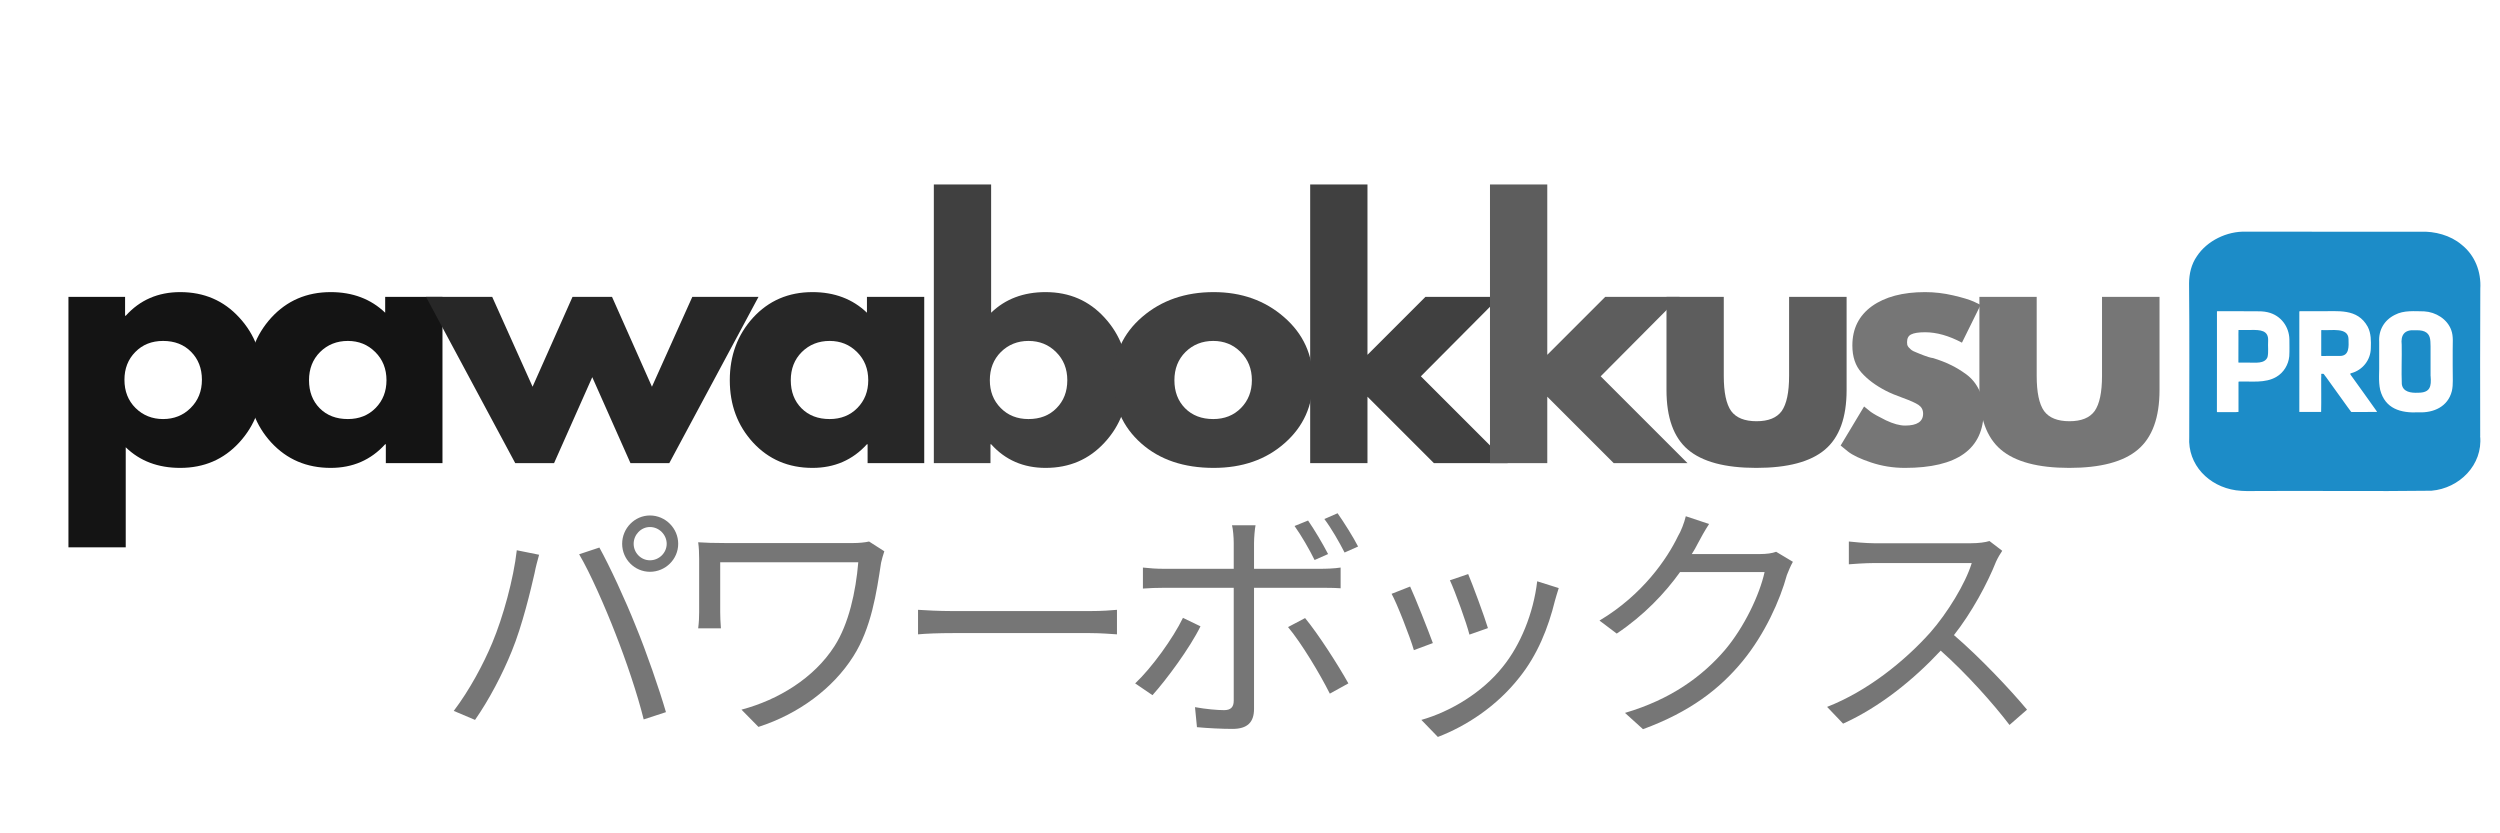
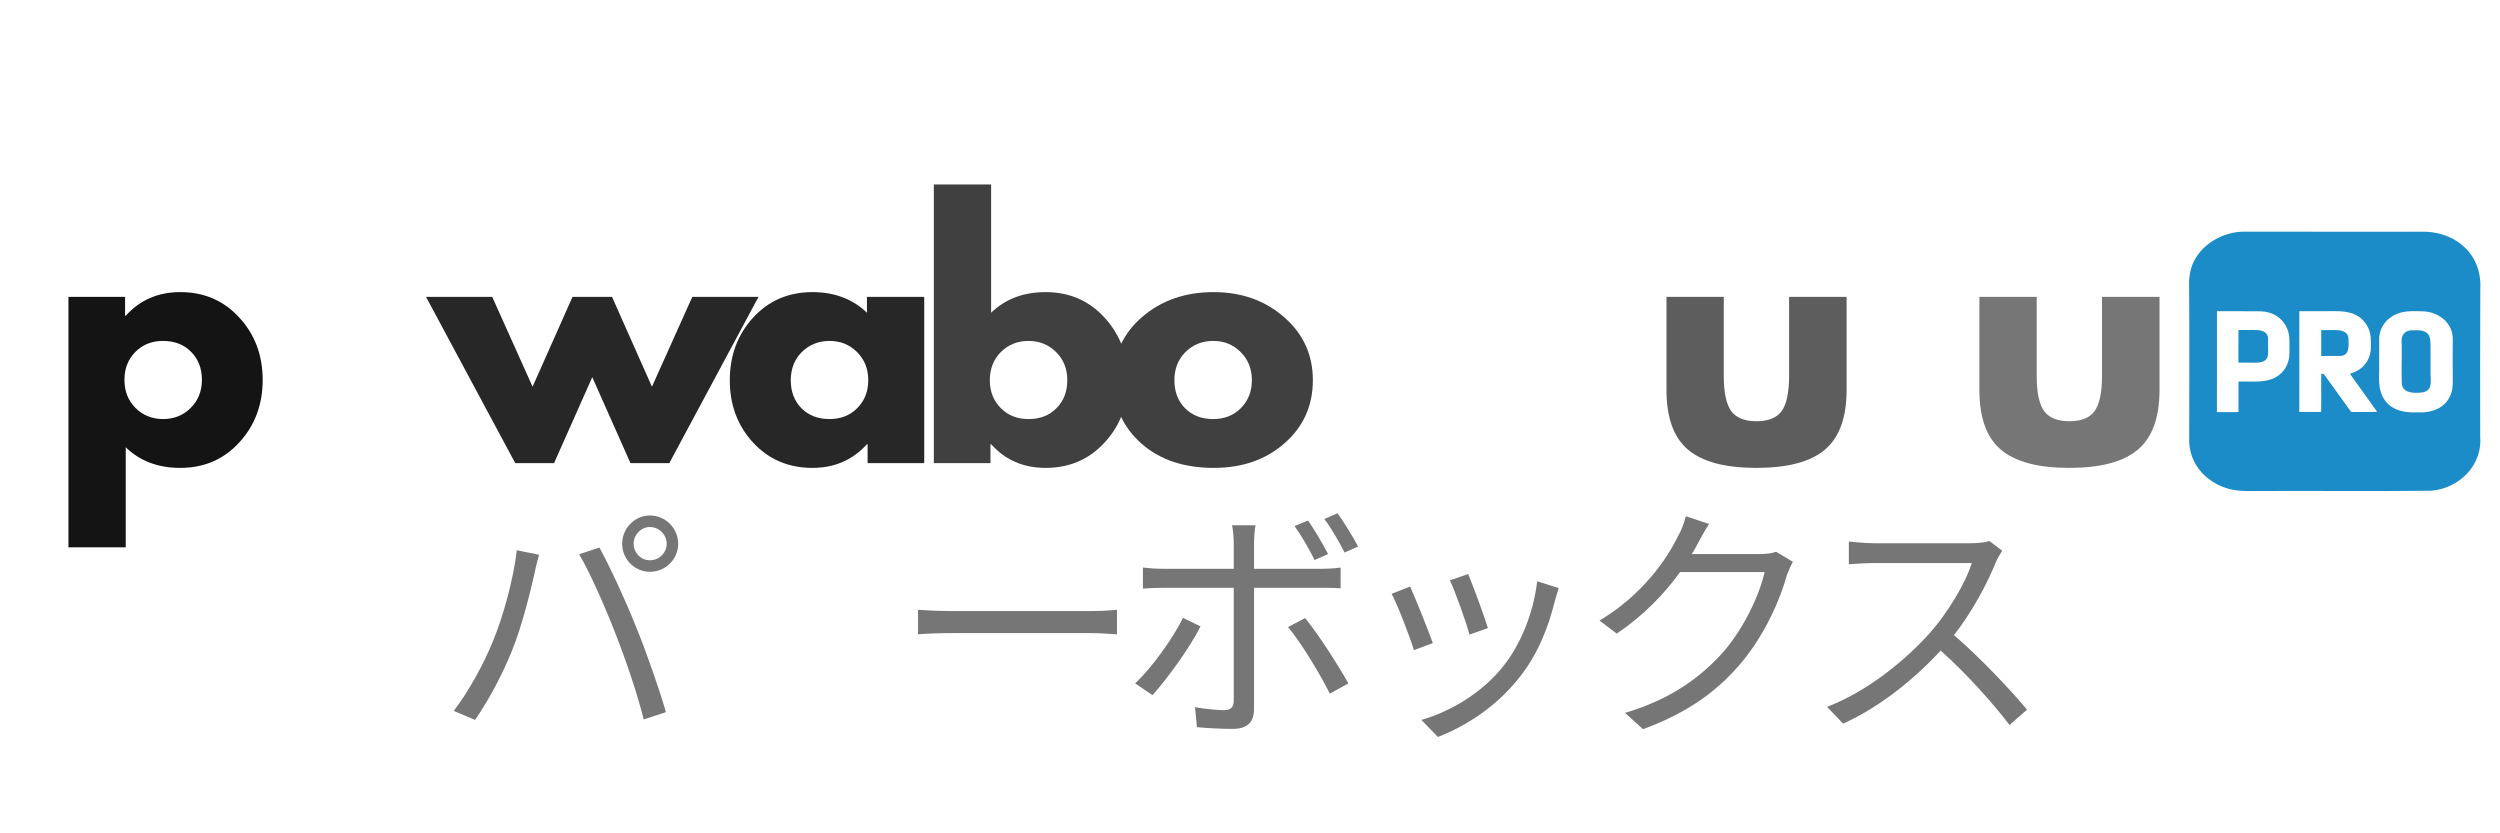
<svg xmlns="http://www.w3.org/2000/svg" version="1.2" preserveAspectRatio="xMidYMid meet" height="80" viewBox="0 0 180 60" zoomAndPan="magnify" width="240">
  <defs>
    <clipPath id="e5d6935faf">
      <path d="M 157.48 16.637 L 179 16.637 L 179 35.387 L 157.48 35.387 Z M 157.48 16.637" />
    </clipPath>
  </defs>
  <g id="c2638278dc">
    <g style="fill:#767676;fill-opacity:1;">
      <g transform="translate(31.518, 51.708)">
        <path d="M 14.105 -12.555 C 14.105 -13.203 14.629 -13.762 15.277 -13.762 C 15.941 -13.762 16.484 -13.203 16.484 -12.555 C 16.484 -11.906 15.941 -11.367 15.277 -11.367 C 14.629 -11.367 14.105 -11.906 14.105 -12.555 Z M 13.277 -12.555 C 13.277 -11.441 14.18 -10.539 15.277 -10.539 C 16.395 -10.539 17.312 -11.441 17.312 -12.555 C 17.312 -13.672 16.395 -14.594 15.277 -14.594 C 14.18 -14.594 13.277 -13.672 13.277 -12.555 Z M 3.926 -5.422 C 3.297 -3.91 2.289 -2.02 1.152 -0.523 L 2.684 0.125 C 3.691 -1.316 4.664 -3.172 5.332 -4.828 C 6.09 -6.664 6.719 -9.332 6.973 -10.449 C 7.043 -10.844 7.188 -11.367 7.297 -11.766 L 5.691 -12.09 C 5.457 -10.016 4.703 -7.277 3.926 -5.422 Z M 12.789 -6.105 C 13.547 -4.18 14.375 -1.746 14.828 0.09 L 16.43 -0.434 C 15.961 -2.055 15.008 -4.809 14.27 -6.594 C 13.512 -8.504 12.359 -10.988 11.637 -12.285 L 10.18 -11.801 C 10.973 -10.465 12.07 -7.961 12.789 -6.105 Z M 12.789 -6.105" style="stroke:none" />
      </g>
    </g>
    <g style="fill:#767676;fill-opacity:1;">
      <g transform="translate(47.89, 51.708)">
-         <path d="M 14.684 -12.719 C 14.375 -12.648 13.945 -12.609 13.547 -12.609 L 4.305 -12.609 C 3.531 -12.609 2.863 -12.629 2.379 -12.664 C 2.434 -12.27 2.449 -11.871 2.449 -11.457 L 2.449 -7.621 C 2.449 -7.277 2.434 -6.898 2.379 -6.469 L 4.016 -6.469 C 3.98 -6.898 3.965 -7.352 3.965 -7.621 L 3.965 -11.223 L 13.906 -11.223 C 13.727 -9.098 13.223 -6.793 12.195 -5.188 C 10.719 -2.883 8.145 -1.316 5.496 -0.613 L 6.719 0.629 C 9.621 -0.305 12.09 -2.145 13.547 -4.449 C 14.844 -6.484 15.223 -9.043 15.547 -11.188 C 15.582 -11.348 15.711 -11.836 15.781 -12.016 Z M 14.684 -12.719" style="stroke:none" />
-       </g>
+         </g>
    </g>
    <g style="fill:#767676;fill-opacity:1;">
      <g transform="translate(64.262, 51.708)">
        <path d="M 1.836 -6.035 C 2.395 -6.09 3.352 -6.125 4.34 -6.125 L 14.23 -6.125 C 15.043 -6.125 15.801 -6.055 16.16 -6.035 L 16.16 -7.801 C 15.762 -7.766 15.113 -7.711 14.215 -7.711 L 4.34 -7.711 C 3.332 -7.711 2.379 -7.766 1.836 -7.801 Z M 1.836 -6.035" style="stroke:none" />
      </g>
    </g>
    <g style="fill:#767676;fill-opacity:1;">
      <g transform="translate(80.634, 51.708)">
        <path d="M 17.148 -12.359 C 16.809 -13.023 16.141 -14.086 15.672 -14.754 L 14.719 -14.34 C 15.223 -13.672 15.781 -12.699 16.176 -11.926 Z M 14.988 -11.816 C 14.609 -12.555 13.996 -13.582 13.547 -14.23 L 12.574 -13.836 C 13.062 -13.152 13.656 -12.125 14.016 -11.387 Z M 4.539 -7.223 C 3.836 -5.766 2.289 -3.621 1.098 -2.504 L 2.344 -1.656 C 3.352 -2.773 5.043 -5.062 5.801 -6.613 Z M 14.43 -9.387 C 14.863 -9.387 15.402 -9.387 15.891 -9.352 L 15.891 -10.844 C 15.438 -10.773 14.844 -10.754 14.41 -10.754 L 9.656 -10.754 L 9.656 -12.594 C 9.656 -12.988 9.711 -13.637 9.766 -13.891 L 8.07 -13.891 C 8.145 -13.621 8.195 -13.008 8.195 -12.609 L 8.195 -10.754 L 3.188 -10.754 C 2.613 -10.754 2.16 -10.789 1.656 -10.844 L 1.656 -9.332 C 2.145 -9.367 2.648 -9.387 3.188 -9.387 L 8.195 -9.387 L 8.195 -1.262 C 8.195 -0.793 7.98 -0.578 7.496 -0.578 C 7.027 -0.578 6.195 -0.648 5.406 -0.793 L 5.547 0.648 C 6.27 0.719 7.352 0.773 8.105 0.773 C 9.188 0.773 9.656 0.289 9.656 -0.668 L 9.656 -9.387 Z M 12.105 -6.559 C 13.062 -5.422 14.41 -3.172 15.113 -1.766 L 16.449 -2.504 C 15.727 -3.801 14.285 -6.055 13.332 -7.207 Z M 12.105 -6.559" style="stroke:none" />
      </g>
    </g>
    <g style="fill:#767676;fill-opacity:1;">
      <g transform="translate(97.006, 51.708)">
        <path d="M 8.703 -10.375 L 7.387 -9.926 C 7.766 -9.117 8.594 -6.828 8.793 -6.016 L 10.125 -6.484 C 9.891 -7.277 9.008 -9.656 8.703 -10.375 Z M 13.672 -9.855 C 13.402 -7.547 12.465 -5.262 11.188 -3.691 C 9.711 -1.836 7.422 -0.469 5.332 0.125 L 6.52 1.352 C 8.539 0.578 10.738 -0.828 12.395 -2.938 C 13.691 -4.559 14.465 -6.484 14.953 -8.469 C 15.023 -8.703 15.098 -8.988 15.223 -9.367 Z M 4.523 -9.477 L 3.188 -8.953 C 3.551 -8.324 4.523 -5.836 4.793 -4.898 L 6.16 -5.406 C 5.82 -6.34 4.883 -8.703 4.523 -9.477 Z M 4.523 -9.477" style="stroke:none" />
      </g>
    </g>
    <g style="fill:#767676;fill-opacity:1;">
      <g transform="translate(113.378, 51.708)">
        <path d="M 14.504 -11.98 C 14.215 -11.871 13.816 -11.816 13.332 -11.816 L 8.43 -11.816 C 8.594 -12.07 8.738 -12.32 8.863 -12.574 C 9.043 -12.918 9.367 -13.512 9.676 -13.98 L 8 -14.539 C 7.891 -14.07 7.637 -13.422 7.441 -13.113 C 6.664 -11.492 4.898 -8.883 1.785 -7.027 L 3.027 -6.09 C 4.988 -7.402 6.504 -9.008 7.586 -10.52 L 13.672 -10.52 C 13.312 -8.883 12.215 -6.559 10.809 -4.898 C 9.168 -2.992 6.918 -1.352 3.621 -0.379 L 4.918 0.793 C 8.305 -0.449 10.449 -2.109 12.09 -4.105 C 13.691 -6.055 14.789 -8.504 15.277 -10.305 C 15.387 -10.594 15.566 -11.008 15.711 -11.258 Z M 14.504 -11.98" style="stroke:none" />
      </g>
    </g>
    <g style="fill:#767676;fill-opacity:1;">
      <g transform="translate(129.75, 51.708)">
        <path d="M 13.492 -12.754 C 13.203 -12.664 12.738 -12.594 12.141 -12.594 L 5.188 -12.594 C 4.648 -12.594 3.621 -12.684 3.367 -12.719 L 3.367 -11.078 C 3.566 -11.098 4.559 -11.168 5.188 -11.168 L 12.215 -11.168 C 11.766 -9.691 10.449 -7.547 9.223 -6.16 C 7.367 -4.09 4.703 -1.945 1.801 -0.812 L 2.953 0.395 C 5.621 -0.812 8.051 -2.793 9.98 -4.863 C 11.816 -3.227 13.727 -1.098 14.934 0.488 L 16.195 -0.613 C 15.023 -2.02 12.828 -4.359 10.934 -5.98 C 12.215 -7.602 13.348 -9.711 13.961 -11.258 C 14.07 -11.512 14.305 -11.906 14.41 -12.051 Z M 13.492 -12.754" style="stroke:none" />
      </g>
    </g>
    <g clip-path="url(#e5d6935faf)" clip-rule="nonzero">
      <path d="M 178.574 31.387 C 178.57 27.863 178.562 24.324 178.582 20.793 C 178.652 19.57 178.207 18.383 177.219 17.605 C 176.434 16.945 175.305 16.637 174.262 16.684 C 172.781 16.684 171.301 16.684 169.816 16.684 C 167.113 16.684 164.406 16.68 161.699 16.68 C 160.344 16.637 158.91 17.332 158.176 18.449 C 157.777 19.023 157.617 19.711 157.613 20.402 C 157.648 24.09 157.625 27.781 157.625 31.457 C 157.504 33.469 159.035 35.02 160.984 35.301 C 161.539 35.379 162.109 35.359 162.668 35.352 C 166.789 35.328 170.934 35.387 175.066 35.332 C 177.082 35.16 178.773 33.465 178.57 31.398 L 178.57 31.387 Z M 164.828 25.645 C 164.773 26.25 164.43 26.828 163.895 27.137 C 163.094 27.605 162.105 27.441 161.207 27.473 C 161.184 27.473 161.172 27.484 161.172 27.508 C 161.172 28.215 161.172 28.926 161.172 29.637 L 161.164 29.66 C 160.918 29.688 160.652 29.664 160.406 29.672 C 160.156 29.672 159.902 29.676 159.652 29.676 C 159.613 29.664 159.617 29.648 159.617 29.605 C 159.621 28.418 159.617 27.23 159.621 26.039 C 159.621 24.902 159.621 23.77 159.621 22.633 C 159.621 22.562 159.617 22.488 159.621 22.426 C 159.629 22.414 159.641 22.406 159.656 22.406 C 160.562 22.41 161.473 22.41 162.379 22.41 C 162.68 22.41 162.977 22.41 163.27 22.48 C 164.254 22.707 164.816 23.551 164.836 24.426 C 164.836 24.828 164.852 25.238 164.828 25.637 L 164.828 25.648 Z M 169.559 29.664 C 169.484 29.656 169.367 29.68 169.285 29.656 C 169.109 29.438 168.953 29.191 168.781 28.965 C 168.348 28.363 167.914 27.758 167.477 27.152 C 167.426 27.082 167.363 27.012 167.32 26.941 C 167.297 26.91 167.246 26.914 167.203 26.914 C 167.172 26.914 167.129 26.91 167.129 26.934 C 167.145 27.027 167.125 27.129 167.125 27.223 C 167.121 28.02 167.141 28.852 167.121 29.66 C 167 29.664 166.285 29.66 165.863 29.66 C 165.684 29.66 165.559 29.664 165.551 29.66 C 165.551 29.656 165.551 29.645 165.551 29.629 C 165.562 27.234 165.543 24.84 165.551 22.441 C 165.555 22.395 165.613 22.41 165.656 22.406 C 166.105 22.406 166.559 22.406 167.012 22.406 C 168.32 22.43 169.73 22.168 170.477 23.527 C 170.723 24.004 170.719 24.551 170.699 25.07 C 170.688 25.914 170.113 26.652 169.281 26.871 C 169.168 26.895 169.238 26.973 169.281 27.035 C 169.91 27.887 170.516 28.77 171.137 29.629 C 171.16 29.676 171.09 29.652 171.051 29.66 C 170.562 29.66 170.055 29.664 169.57 29.664 Z M 176.531 28.164 C 176.25 29.277 175.227 29.734 174.148 29.688 C 172.836 29.754 171.73 29.422 171.375 28.078 C 171.227 27.418 171.324 26.73 171.301 26.059 C 171.301 25.578 171.301 25.094 171.301 24.613 C 171.25 23.77 171.66 23.051 172.434 22.668 C 173.074 22.328 173.836 22.41 174.539 22.418 C 175.383 22.465 176.203 22.977 176.488 23.762 C 176.66 24.223 176.586 24.727 176.594 25.211 C 176.594 25.949 176.59 26.672 176.602 27.414 C 176.602 27.664 176.59 27.91 176.535 28.152 Z M 163.305 24.555 C 163.277 24.934 163.348 25.34 163.262 25.711 C 163.059 26.215 162.379 26.098 161.941 26.109 C 161.711 26.105 161.48 26.109 161.25 26.109 C 161.199 26.102 161.156 26.129 161.164 26.055 C 161.168 25.484 161.168 24.91 161.168 24.336 C 161.172 24.148 161.16 23.949 161.172 23.762 C 161.188 23.754 161.215 23.762 161.238 23.758 C 161.512 23.758 161.781 23.758 162.055 23.758 C 162.73 23.746 163.348 23.77 163.305 24.543 Z M 169.094 24.426 C 169.109 24.934 169.164 25.633 168.465 25.629 C 168.043 25.625 167.621 25.621 167.199 25.633 C 167.18 25.629 167.148 25.637 167.137 25.625 C 167.125 25.613 167.133 25.582 167.129 25.562 C 167.129 25.273 167.129 24.98 167.129 24.691 C 167.129 24.398 167.129 24.109 167.129 23.816 C 167.133 23.801 167.125 23.777 167.137 23.77 C 167.148 23.762 167.18 23.77 167.199 23.766 C 167.84 23.816 169.074 23.535 169.094 24.414 Z M 175.004 27.074 C 175.07 27.832 174.973 28.277 174.102 28.277 C 173.605 28.301 173.004 28.23 172.93 27.652 C 172.891 26.711 172.941 25.766 172.922 24.816 C 172.844 24.129 173.113 23.734 173.848 23.777 C 174.082 23.777 174.352 23.773 174.566 23.867 C 174.992 24.059 174.992 24.445 175 24.934 C 175 25.645 175 26.352 175 27.062 L 175 27.074 Z M 175.004 27.074" style="stroke:none;fill-rule:nonzero;fill:#1c8cc8;fill-opacity:1;" />
    </g>
    <g style="fill:#141414;fill-opacity:1;">
      <g transform="translate(3.522, 33.344)">
        <path d="M 13.703 -10.484 C 14.828 -9.266 15.391 -7.766 15.391 -5.984 C 15.391 -4.211 14.828 -2.711 13.703 -1.484 C 12.586 -0.266 11.172 0.344 9.453 0.344 C 7.859 0.344 6.551 -0.148 5.531 -1.141 L 5.531 6.062 L 1.406 6.062 L 1.406 -11.969 L 5.484 -11.969 L 5.484 -10.609 L 5.531 -10.609 C 6.551 -11.742 7.859 -12.312 9.453 -12.312 C 11.172 -12.312 12.586 -11.703 13.703 -10.484 Z M 10.203 -3.969 C 10.742 -4.5 11.016 -5.176 11.016 -6 C 11.016 -6.82 10.754 -7.492 10.234 -8.016 C 9.723 -8.535 9.051 -8.797 8.219 -8.797 C 7.406 -8.797 6.738 -8.531 6.219 -8 C 5.695 -7.469 5.438 -6.801 5.438 -6 C 5.438 -5.176 5.703 -4.5 6.234 -3.969 C 6.773 -3.438 7.438 -3.172 8.219 -3.172 C 9.008 -3.172 9.672 -3.438 10.203 -3.969 Z M 10.203 -3.969" style="stroke:none" />
      </g>
    </g>
    <g style="fill:#141414;fill-opacity:1;">
      <g transform="translate(17.327, 33.344)">
-         <path d="M 2.203 -1.484 C 1.086 -2.703 0.531 -4.195 0.531 -5.969 C 0.531 -7.738 1.086 -9.238 2.203 -10.469 C 3.328 -11.695 4.754 -12.312 6.484 -12.312 C 8.066 -12.312 9.375 -11.816 10.406 -10.828 L 10.406 -11.969 L 14.531 -11.969 L 14.531 0 L 10.453 0 L 10.453 -1.359 L 10.406 -1.359 C 9.375 -0.223 8.066 0.344 6.484 0.344 C 4.754 0.344 3.328 -0.266 2.203 -1.484 Z M 5.719 -8 C 5.188 -7.469 4.922 -6.789 4.922 -5.969 C 4.922 -5.145 5.176 -4.473 5.688 -3.953 C 6.207 -3.43 6.883 -3.172 7.719 -3.172 C 8.531 -3.172 9.195 -3.438 9.719 -3.969 C 10.238 -4.5 10.5 -5.164 10.5 -5.969 C 10.5 -6.789 10.227 -7.469 9.688 -8 C 9.156 -8.531 8.5 -8.797 7.719 -8.797 C 6.926 -8.797 6.258 -8.531 5.719 -8 Z M 5.719 -8" style="stroke:none" />
-       </g>
+         </g>
    </g>
    <g style="fill:#272727;fill-opacity:1;">
      <g transform="translate(31.143, 33.344)">
        <path d="M 8.75 0 L 5.953 0 L -0.469 -11.969 L 4.297 -11.969 L 7.203 -5.5 L 10.078 -11.969 L 12.922 -11.969 L 15.797 -5.5 L 18.703 -11.969 L 23.469 -11.969 L 17.047 0 L 14.25 0 L 11.5 -6.188 Z M 8.75 0" style="stroke:none" />
      </g>
    </g>
    <g style="fill:#272727;fill-opacity:1;">
      <g transform="translate(52.014, 33.344)">
        <path d="M 2.203 -1.484 C 1.086 -2.703 0.531 -4.195 0.531 -5.969 C 0.531 -7.738 1.086 -9.238 2.203 -10.469 C 3.328 -11.695 4.754 -12.312 6.484 -12.312 C 8.066 -12.312 9.375 -11.816 10.406 -10.828 L 10.406 -11.969 L 14.531 -11.969 L 14.531 0 L 10.453 0 L 10.453 -1.359 L 10.406 -1.359 C 9.375 -0.223 8.066 0.344 6.484 0.344 C 4.754 0.344 3.328 -0.266 2.203 -1.484 Z M 5.719 -8 C 5.188 -7.469 4.922 -6.789 4.922 -5.969 C 4.922 -5.145 5.176 -4.473 5.688 -3.953 C 6.207 -3.43 6.883 -3.172 7.719 -3.172 C 8.531 -3.172 9.195 -3.438 9.719 -3.969 C 10.238 -4.5 10.5 -5.164 10.5 -5.969 C 10.5 -6.789 10.227 -7.469 9.688 -8 C 9.156 -8.531 8.5 -8.797 7.719 -8.797 C 6.926 -8.797 6.258 -8.531 5.719 -8 Z M 5.719 -8" style="stroke:none" />
      </g>
    </g>
    <g style="fill:#404040;fill-opacity:1;">
      <g transform="translate(65.83, 33.344)">
        <path d="M 13.703 -10.469 C 14.828 -9.238 15.391 -7.738 15.391 -5.969 C 15.391 -4.195 14.828 -2.703 13.703 -1.484 C 12.586 -0.266 11.172 0.344 9.453 0.344 C 7.859 0.344 6.551 -0.223 5.531 -1.359 L 5.484 -1.359 L 5.484 0 L 1.406 0 L 1.406 -20.062 L 5.531 -20.062 L 5.531 -10.828 C 6.551 -11.816 7.859 -12.312 9.453 -12.312 C 11.172 -12.312 12.586 -11.695 13.703 -10.469 Z M 10.234 -3.953 C 10.754 -4.473 11.016 -5.145 11.016 -5.969 C 11.016 -6.789 10.742 -7.469 10.203 -8 C 9.672 -8.531 9.008 -8.797 8.219 -8.797 C 7.438 -8.797 6.773 -8.531 6.234 -8 C 5.703 -7.469 5.438 -6.789 5.438 -5.969 C 5.438 -5.164 5.695 -4.5 6.219 -3.969 C 6.738 -3.438 7.406 -3.172 8.219 -3.172 C 9.051 -3.172 9.723 -3.43 10.234 -3.953 Z M 10.234 -3.953" style="stroke:none" />
      </g>
    </g>
    <g style="fill:#404040;fill-opacity:1;">
      <g transform="translate(79.635, 33.344)">
        <path d="M 2.531 -1.422 C 1.195 -2.609 0.531 -4.125 0.531 -5.969 C 0.531 -7.82 1.223 -9.344 2.609 -10.531 C 3.992 -11.719 5.707 -12.312 7.75 -12.312 C 9.75 -12.312 11.438 -11.711 12.812 -10.516 C 14.195 -9.316 14.891 -7.801 14.891 -5.969 C 14.891 -4.133 14.211 -2.625 12.859 -1.438 C 11.516 -0.25 9.812 0.344 7.75 0.344 C 5.602 0.344 3.863 -0.242 2.531 -1.422 Z M 5.719 -8 C 5.188 -7.469 4.922 -6.789 4.922 -5.969 C 4.922 -5.145 5.176 -4.473 5.688 -3.953 C 6.207 -3.43 6.883 -3.172 7.719 -3.172 C 8.531 -3.172 9.195 -3.438 9.719 -3.969 C 10.238 -4.5 10.5 -5.164 10.5 -5.969 C 10.5 -6.789 10.227 -7.469 9.688 -8 C 9.156 -8.531 8.5 -8.797 7.719 -8.797 C 6.926 -8.797 6.258 -8.531 5.719 -8 Z M 5.719 -8" style="stroke:none" />
      </g>
    </g>
    <g style="fill:#404040;fill-opacity:1;">
      <g transform="translate(92.927, 33.344)">
-         <path d="M 15.062 -11.969 L 9.375 -6.25 L 15.625 0 L 10.312 0 L 5.531 -4.781 L 5.531 0 L 1.406 0 L 1.406 -20.062 L 5.531 -20.062 L 5.531 -7.797 L 9.703 -11.969 Z M 15.062 -11.969" style="stroke:none" />
-       </g>
+         </g>
    </g>
    <g style="fill:#5d5d5d;fill-opacity:1;">
      <g transform="translate(105.873, 33.344)">
-         <path d="M 15.062 -11.969 L 9.375 -6.25 L 15.625 0 L 10.312 0 L 5.531 -4.781 L 5.531 0 L 1.406 0 L 1.406 -20.062 L 5.531 -20.062 L 5.531 -7.797 L 9.703 -11.969 Z M 15.062 -11.969" style="stroke:none" />
-       </g>
+         </g>
    </g>
    <g style="fill:#5d5d5d;fill-opacity:1;">
      <g transform="translate(118.815, 33.344)">
        <path d="M 5.297 -11.969 L 5.297 -6.281 C 5.297 -5.094 5.473 -4.25 5.828 -3.75 C 6.191 -3.258 6.801 -3.016 7.656 -3.016 C 8.508 -3.016 9.113 -3.258 9.469 -3.75 C 9.82 -4.25 10 -5.094 10 -6.281 L 10 -11.969 L 14.141 -11.969 L 14.141 -5.266 C 14.141 -3.273 13.617 -1.844 12.578 -0.969 C 11.547 -0.094 9.898 0.344 7.641 0.344 C 5.391 0.344 3.75 -0.094 2.719 -0.969 C 1.688 -1.844 1.172 -3.273 1.172 -5.266 L 1.172 -11.969 Z M 5.297 -11.969" style="stroke:none" />
      </g>
    </g>
    <g style="fill:#767676;fill-opacity:1;">
      <g transform="translate(131.995, 33.344)">
-         <path d="M 6.609 -12.312 C 7.285 -12.312 7.957 -12.234 8.625 -12.078 C 9.301 -11.922 9.801 -11.77 10.125 -11.625 L 10.609 -11.391 L 9.266 -8.672 C 8.328 -9.172 7.441 -9.422 6.609 -9.422 C 6.141 -9.422 5.805 -9.367 5.609 -9.266 C 5.41 -9.172 5.312 -8.984 5.312 -8.703 C 5.312 -8.641 5.316 -8.578 5.328 -8.516 C 5.348 -8.453 5.379 -8.395 5.422 -8.344 C 5.473 -8.289 5.52 -8.242 5.562 -8.203 C 5.602 -8.16 5.672 -8.113 5.766 -8.062 C 5.859 -8.02 5.93 -7.988 5.984 -7.969 C 6.035 -7.945 6.125 -7.91 6.25 -7.859 C 6.375 -7.816 6.469 -7.781 6.531 -7.75 C 6.594 -7.727 6.695 -7.691 6.844 -7.641 C 6.988 -7.598 7.102 -7.57 7.188 -7.562 C 7.664 -7.414 8.082 -7.254 8.438 -7.078 C 8.801 -6.91 9.18 -6.68 9.578 -6.391 C 9.973 -6.098 10.281 -5.723 10.5 -5.266 C 10.719 -4.816 10.828 -4.305 10.828 -3.734 C 10.828 -1.016 8.938 0.344 5.156 0.344 C 4.301 0.344 3.488 0.211 2.719 -0.047 C 1.945 -0.305 1.391 -0.57 1.047 -0.844 L 0.531 -1.266 L 2.219 -4.078 C 2.344 -3.973 2.504 -3.844 2.703 -3.688 C 2.91 -3.539 3.273 -3.336 3.797 -3.078 C 4.328 -2.828 4.785 -2.703 5.172 -2.703 C 6.035 -2.703 6.469 -2.988 6.469 -3.562 C 6.469 -3.832 6.359 -4.039 6.141 -4.188 C 5.922 -4.332 5.551 -4.5 5.031 -4.688 C 4.508 -4.875 4.098 -5.047 3.797 -5.203 C 3.055 -5.586 2.469 -6.023 2.031 -6.516 C 1.594 -7.004 1.375 -7.656 1.375 -8.469 C 1.375 -9.676 1.844 -10.617 2.781 -11.297 C 3.727 -11.973 5.004 -12.312 6.609 -12.312 Z M 6.609 -12.312" style="stroke:none" />
-       </g>
+         </g>
    </g>
    <g style="fill:#767676;fill-opacity:1;">
      <g transform="translate(141.345, 33.344)">
        <path d="M 5.297 -11.969 L 5.297 -6.281 C 5.297 -5.094 5.473 -4.25 5.828 -3.75 C 6.191 -3.258 6.801 -3.016 7.656 -3.016 C 8.508 -3.016 9.113 -3.258 9.469 -3.75 C 9.82 -4.25 10 -5.094 10 -6.281 L 10 -11.969 L 14.141 -11.969 L 14.141 -5.266 C 14.141 -3.273 13.617 -1.844 12.578 -0.969 C 11.547 -0.094 9.898 0.344 7.641 0.344 C 5.391 0.344 3.75 -0.094 2.719 -0.969 C 1.688 -1.844 1.172 -3.273 1.172 -5.266 L 1.172 -11.969 Z M 5.297 -11.969" style="stroke:none" />
      </g>
    </g>
  </g>
</svg>